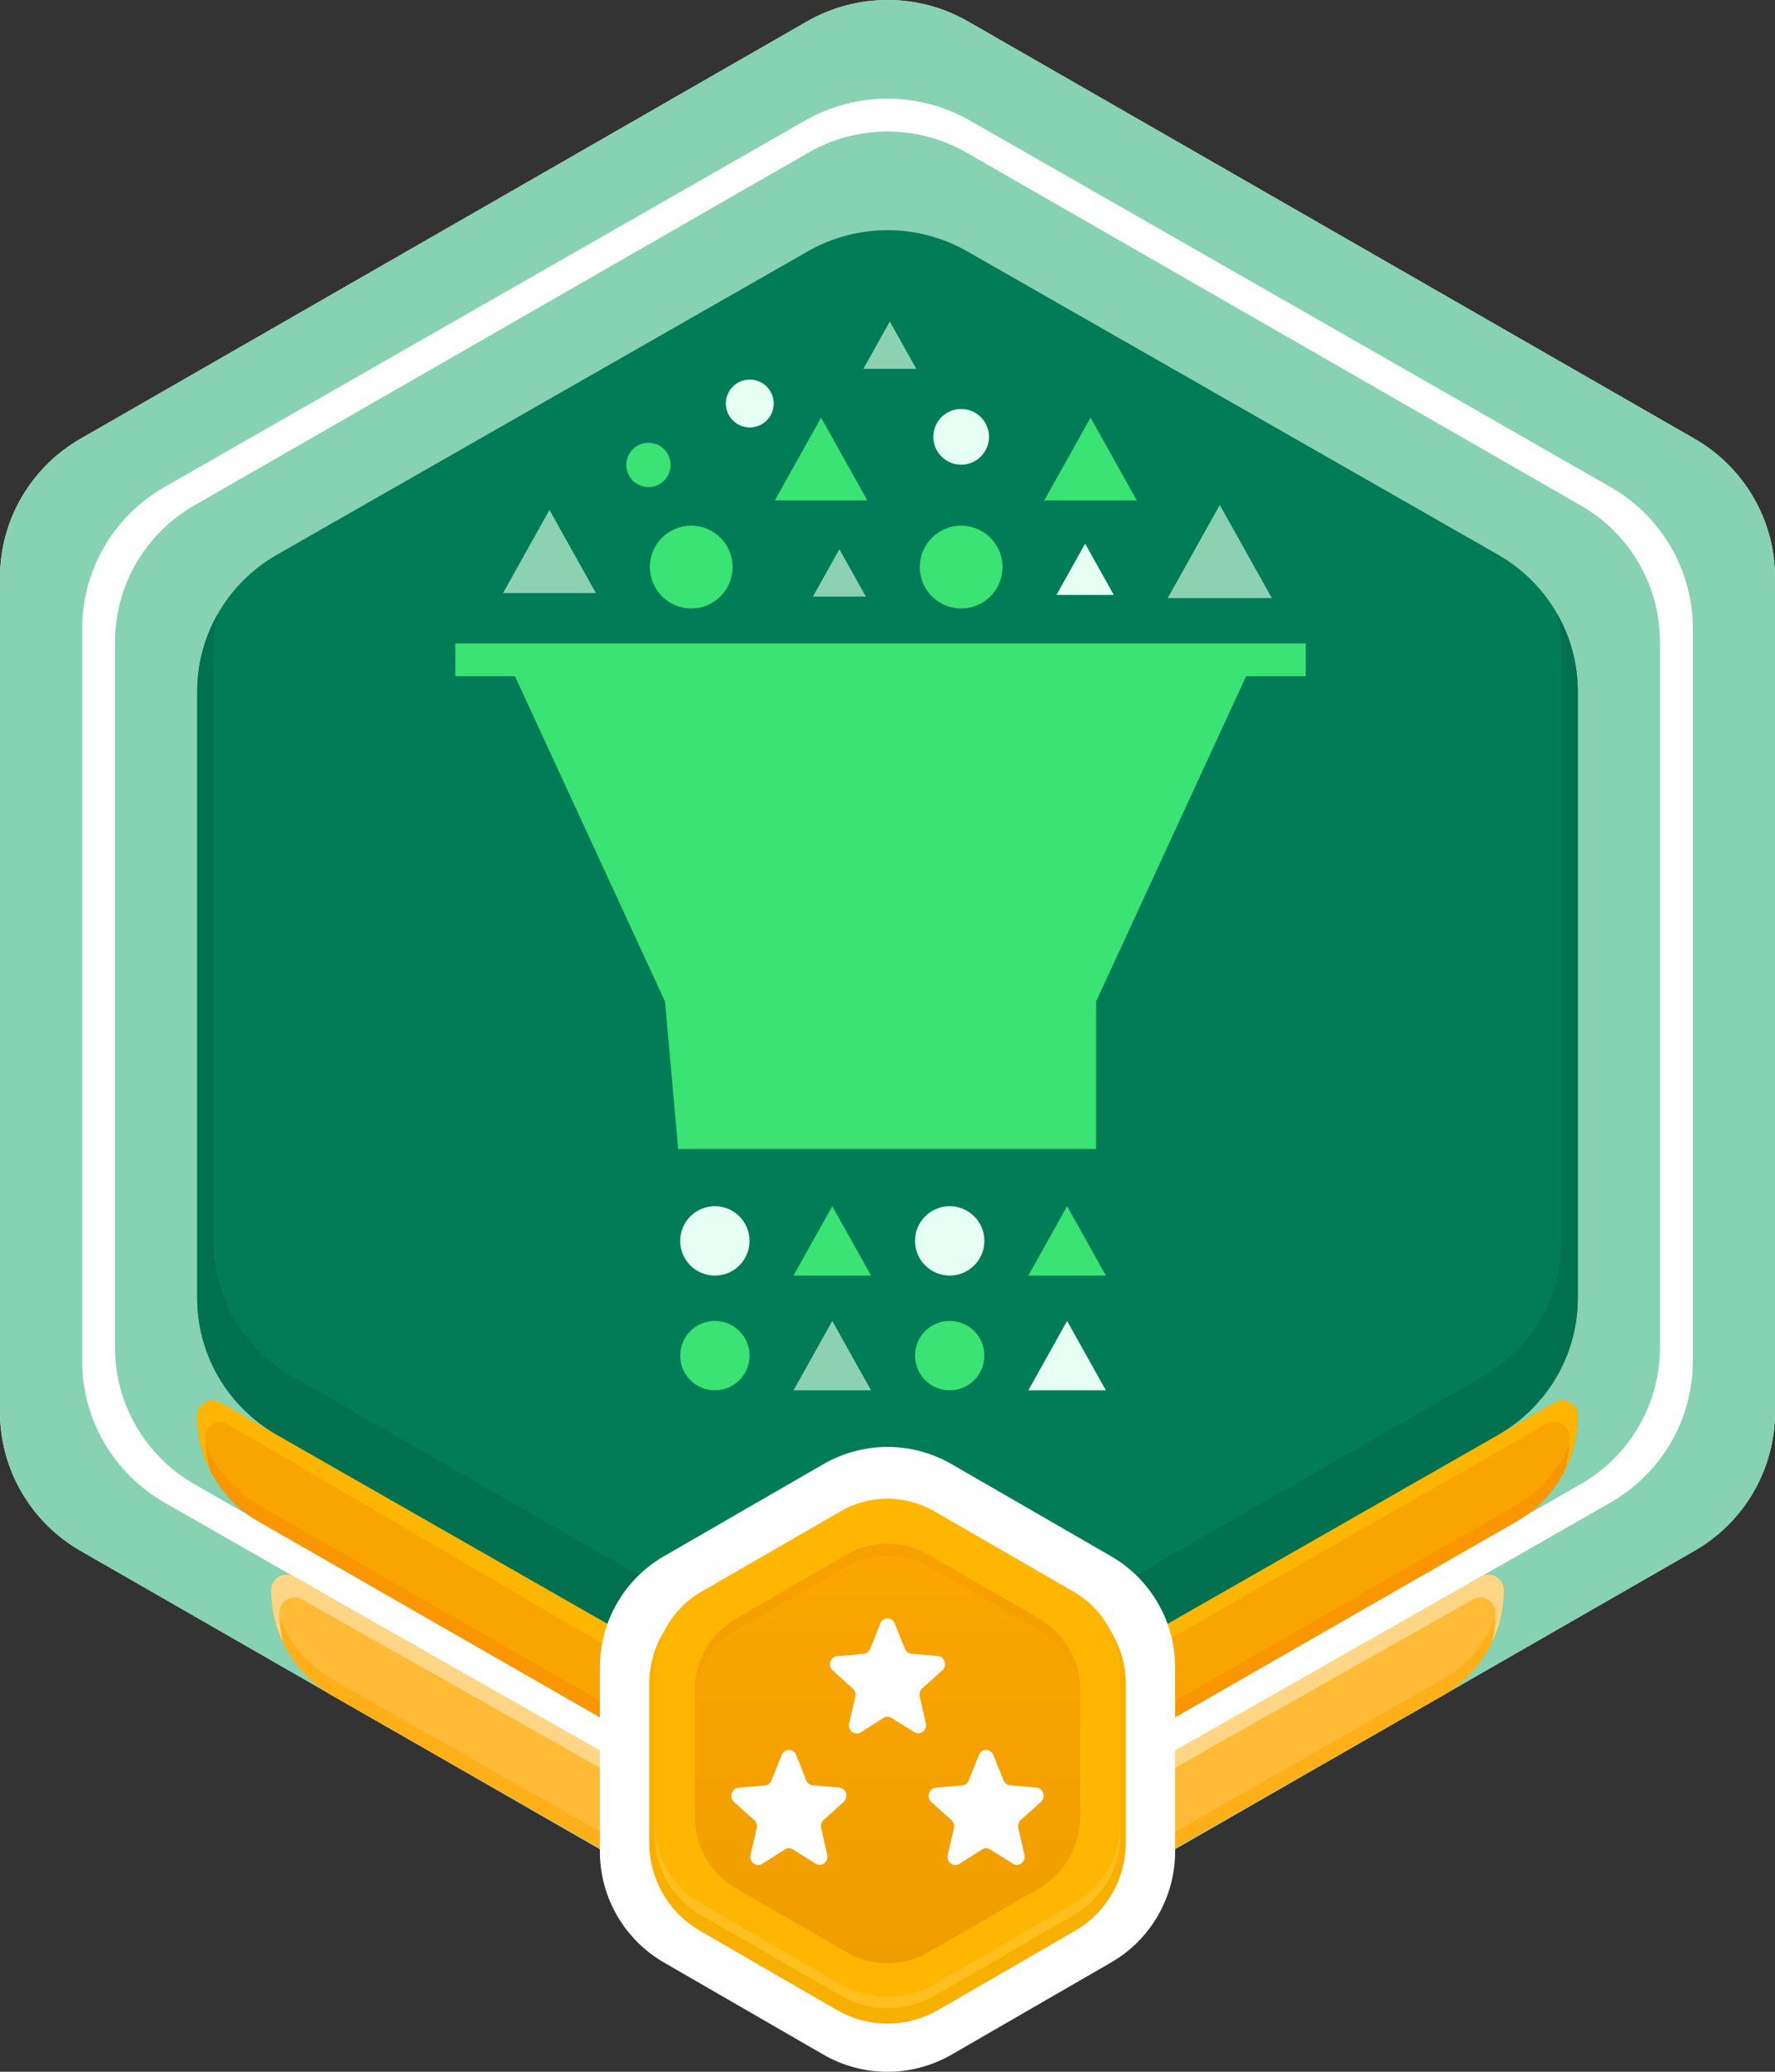
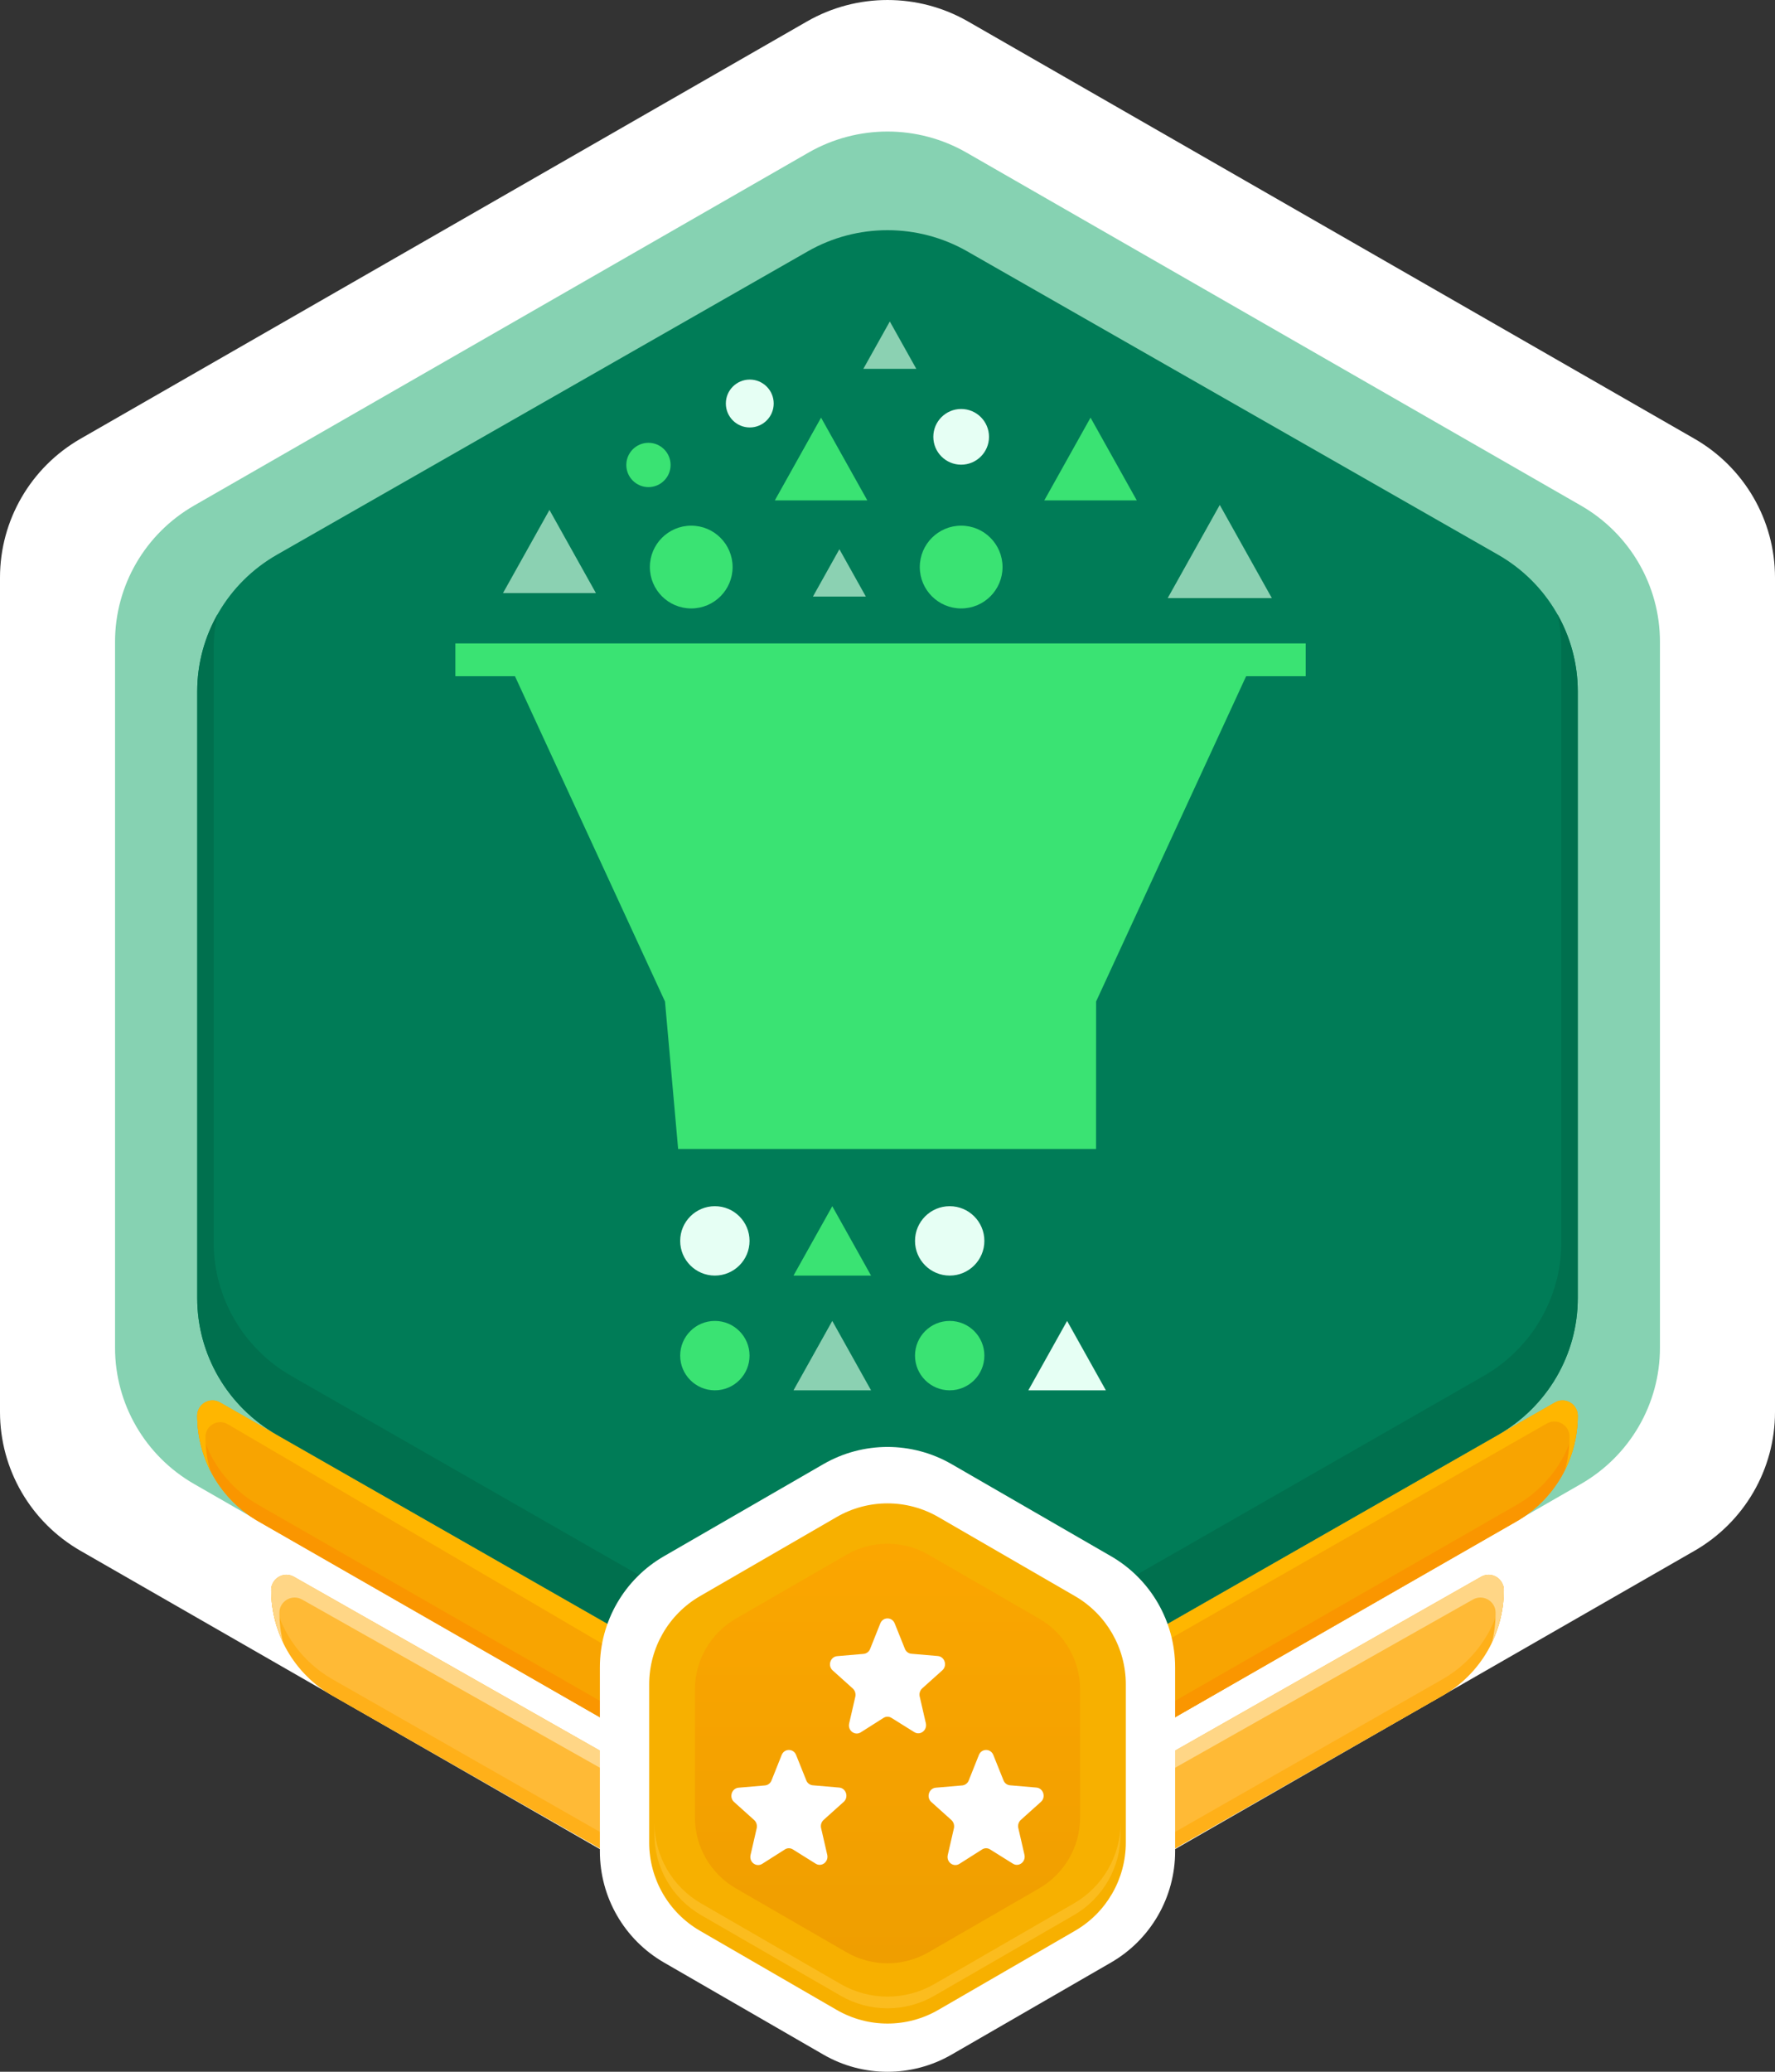
<svg xmlns="http://www.w3.org/2000/svg" width="108" height="126" viewBox="0 0 108 126" fill="none">
  <rect x="0" y="0" width="108" height="126" fill="#333333" stroke="none" />
  <path d="M49.099 1.306C52.132 -0.435 55.868 -0.435 58.901 1.306L103.098 26.682C106.132 28.423 108 31.642 108 35.124V85.876C108 89.359 106.132 92.577 103.098 94.318L58.901 119.694C55.868 121.435 52.132 121.435 49.099 119.694L4.902 94.318C1.868 92.577 0 89.359 0 85.876V35.124C0 31.642 1.868 28.423 4.902 26.682L49.099 1.306Z" fill="white" />
-   <path fill-rule="evenodd" clip-rule="evenodd" d="M58.901 1.306C55.868 -0.435 52.132 -0.435 49.099 1.306L4.902 26.682C1.868 28.423 0 31.642 0 35.124V85.876C0 89.359 1.868 92.577 4.902 94.318L49.099 119.694C52.132 121.435 55.868 121.435 58.901 119.694L103.098 94.318C106.132 92.577 108 89.359 108 85.876V35.124C108 31.642 106.132 28.423 103.098 26.682L58.901 1.306ZM59.014 7.331C55.911 5.556 52.089 5.556 48.986 7.331L10.014 29.615C6.911 31.389 5 34.667 5 38.216V82.784C5 86.332 6.911 89.611 10.014 91.385L48.986 113.669C52.089 115.444 55.911 115.444 59.014 113.669L97.986 91.385C101.089 89.611 103 86.332 103 82.784V38.216C103 34.667 101.089 31.389 97.986 29.615L59.014 7.331Z" fill="#86D2B2" />
  <path d="M49.191 9.282C52.167 7.573 55.833 7.573 58.809 9.282L96.191 30.748C99.167 32.457 101 35.615 101 39.033V81.967C101 85.385 99.167 88.543 96.191 90.252L58.809 111.718C55.833 113.427 52.167 113.427 49.191 111.718L11.809 90.252C8.833 88.543 7 85.385 7 81.967V39.033C7 35.615 8.833 32.457 11.809 30.748L49.191 9.282Z" fill="#86D2B2" />
  <path d="M92.273 92.53C94.578 91.208 96 88.754 96 86.097C96 85.385 95.231 84.939 94.613 85.292L58.85 105.714C55.849 107.428 52.151 107.428 49.15 105.714L13.387 85.292C12.769 84.939 12 85.385 12 86.097C12 88.754 13.422 91.208 15.727 92.53L49.191 111.718C52.167 113.427 55.833 113.427 58.809 111.718L92.273 92.53Z" fill="#F8A401" />
  <path d="M95.963 85.835C95.727 88.202 94.363 90.332 92.273 91.53L58.809 110.718C55.833 112.427 52.167 112.427 49.191 110.718L15.727 91.53C13.637 90.332 12.273 88.202 12.037 85.835C12.013 85.917 12 86.005 12 86.097C12 88.754 13.422 91.208 15.727 92.53L49.191 111.718C52.167 113.427 55.833 113.427 58.809 111.718L92.273 92.53C94.578 91.208 96 88.754 96 86.097C96 86.005 95.987 85.917 95.963 85.835Z" fill="#FA9600" />
  <path d="M95.216 89.415C95.723 88.402 96 87.269 96 86.097C96 85.385 95.231 84.939 94.613 85.292L58.85 105.714C55.849 107.428 52.151 107.428 49.15 105.714L13.387 85.292C12.769 84.939 12 85.385 12 86.097C12 87.278 12.281 88.418 12.795 89.438C12.602 88.783 12.5 88.096 12.5 87.395C12.5 86.698 13.256 86.265 13.858 86.617L48.65 107C51.651 108.714 55.349 108.714 58.35 107L94.113 86.577C94.731 86.225 95.5 86.671 95.5 87.382C95.5 88.08 95.402 88.763 95.216 89.415Z" fill="#FFB600" />
  <path d="M87.763 103.132C90.074 101.814 91.5 99.358 91.5 96.698C91.5 95.988 90.734 95.542 90.117 95.893L58.85 113.652C55.849 115.366 52.151 115.366 49.15 113.652L17.883 95.893C17.266 95.542 16.5 95.988 16.5 96.698C16.5 99.358 17.926 101.814 20.236 103.132L49.191 119.656C52.167 121.365 55.833 121.365 58.809 119.656L87.763 103.132Z" fill="#FFBA36" />
  <path d="M91.463 96.436C91.226 98.806 89.859 100.937 87.763 102.132L58.809 118.656C55.833 120.365 52.167 120.365 49.191 118.656L20.236 102.132C18.142 100.937 16.774 98.806 16.537 96.436C16.513 96.518 16.5 96.606 16.5 96.698C16.5 99.358 17.926 101.814 20.236 103.132L49.191 119.656C52.167 121.365 55.833 121.365 58.809 119.656L87.763 103.132C90.074 101.814 91.5 99.358 91.5 96.698C91.5 96.606 91.487 96.518 91.463 96.436Z" fill="#FFB019" />
  <path d="M90.776 99.893C91.245 98.912 91.5 97.823 91.5 96.698C91.5 95.988 90.734 95.542 90.117 95.893L58.85 113.652C55.849 115.366 52.151 115.366 49.15 113.652L17.883 95.893C17.266 95.542 16.5 95.988 16.5 96.698C16.5 97.823 16.755 98.912 17.224 99.893C17.077 99.309 17 98.702 17 98.084C17 97.376 17.763 96.931 18.38 97.279L49.15 114.652C52.151 116.366 55.849 116.366 58.85 114.652L89.621 97.279C90.237 96.931 91 97.376 91 98.084C91 98.702 90.923 99.309 90.776 99.893Z" fill="#FFD686" />
  <path d="M49.15 15.286C52.151 13.571 55.849 13.571 58.85 15.286L91.15 33.737C94.151 35.452 96 38.62 96 42.048V78.951C96 82.38 94.151 85.548 91.15 87.263L58.85 105.714C55.849 107.429 52.151 107.429 49.15 105.714L16.85 87.263C13.849 85.548 12 82.38 12 78.951V42.048C12 38.62 13.849 35.452 16.85 33.737L49.15 15.286Z" fill="#007C57" />
  <path d="M13.236 37.36C12.439 38.769 12 40.378 12 42.048V78.951C12 82.38 13.849 85.548 16.85 87.263L49.15 105.714C52.151 107.429 55.849 107.429 58.85 105.714L91.15 87.263C94.151 85.548 96 82.38 96 78.951V42.048C96 40.378 95.561 38.769 94.764 37.36C94.919 38.036 95 38.735 95 39.445V75.555C95 78.91 93.195 82.01 90.266 83.687L58.734 101.742C55.805 103.419 52.195 103.419 49.266 101.742L17.734 83.687C14.805 82.01 13 78.91 13 75.555V39.445C13 38.735 13.081 38.036 13.236 37.36Z" fill="#00704E" />
  <path d="M50.1 89.045C52.514 87.652 55.486 87.652 57.9 89.045L67.6 94.646C70.013 96.039 71.5 98.614 71.5 101.4V112.601C71.5 115.388 70.013 117.963 67.6 119.356L57.9 124.957C55.486 126.35 52.514 126.35 50.1 124.957L40.4 119.356C37.986 117.963 36.5 115.388 36.5 112.601V101.4C36.5 98.614 37.986 96.039 40.4 94.646L50.1 89.045Z" fill="white" />
  <path d="M50.908 92.262C52.821 91.156 55.179 91.156 57.092 92.262L65.408 97.073C67.321 98.18 68.5 100.226 68.5 102.439V112.061C68.5 114.275 67.321 116.321 65.408 117.427L57.092 122.238C55.179 123.345 52.821 123.345 50.908 122.238L42.592 117.427C40.679 116.321 39.5 114.275 39.5 112.061V102.439C39.5 100.226 40.679 98.18 42.592 97.073L50.908 92.262Z" fill="#F7B000" />
-   <path d="M51.152 91.91C52.915 90.893 55.086 90.893 56.849 91.91L65.336 96.81C67.099 97.828 68.184 99.709 68.184 101.744V111.544C68.184 113.579 67.099 115.46 65.336 116.478L56.849 121.378C55.086 122.395 52.915 122.395 51.152 121.378L42.665 116.478C40.902 115.46 39.816 113.579 39.816 111.544V101.744C39.816 99.709 40.902 97.828 42.665 96.81L51.152 91.91Z" fill="#FFB600" />
  <path opacity="0.5" d="M39.816 110.832V111.544C39.816 113.579 40.902 115.46 42.665 116.478L51.152 121.378C52.915 122.395 55.086 122.395 56.849 121.378L65.336 116.478C67.099 115.46 68.184 113.579 68.184 111.544V110.832C68.184 112.867 67.099 114.748 65.336 115.765L56.849 120.666C55.086 121.683 52.915 121.683 51.152 120.666L42.665 115.765C40.902 114.748 39.816 112.867 39.816 110.832Z" fill="#FFC83D" />
  <path d="M51.508 94.553C53.05 93.663 54.95 93.663 56.493 94.553L63.225 98.44C64.767 99.331 65.718 100.976 65.718 102.757V110.531C65.718 112.312 64.767 113.958 63.225 114.848L56.493 118.735C54.95 119.625 53.05 119.625 51.508 118.735L44.776 114.848C43.233 113.958 42.283 112.312 42.283 110.531V102.757C42.283 100.976 43.233 99.331 44.776 98.44L51.508 94.553Z" fill="url(#paint0_linear_150_4688)" />
-   <path opacity="0.7" d="M56.493 94.553C54.95 93.663 53.05 93.663 51.508 94.553L44.776 98.44C43.233 99.331 42.283 100.976 42.283 102.757V103.469C42.283 101.688 43.233 100.043 44.776 99.152L51.508 95.265C53.05 94.375 54.95 94.375 56.493 95.265L63.225 99.152C64.767 100.043 65.718 101.688 65.718 103.469V102.757C65.718 100.976 64.767 99.331 63.225 98.44L56.493 94.553Z" fill="#F69E00" />
  <path d="M56.112 102.683L57.336 101.585C57.653 101.3 57.483 100.755 57.063 100.716L55.456 100.578C55.279 100.563 55.124 100.448 55.058 100.278L54.439 98.734C54.276 98.327 53.724 98.327 53.561 98.734L52.942 100.286C52.876 100.455 52.721 100.57 52.544 100.586L50.937 100.724C50.517 100.763 50.347 101.308 50.664 101.592L51.888 102.691C52.021 102.814 52.08 102.998 52.043 103.183L51.667 104.819C51.571 105.25 52.013 105.58 52.374 105.357L53.753 104.481C53.908 104.381 54.092 104.381 54.247 104.481L55.626 105.342C55.987 105.572 56.429 105.234 56.333 104.804L55.957 103.167C55.92 102.991 55.979 102.806 56.112 102.683Z" fill="white" />
  <path d="M50.112 110.683L51.336 109.585C51.653 109.3 51.483 108.755 51.063 108.716L49.456 108.578C49.279 108.563 49.124 108.448 49.058 108.278L48.439 106.734C48.276 106.327 47.724 106.327 47.561 106.734L46.942 108.286C46.876 108.455 46.721 108.57 46.544 108.586L44.937 108.724C44.517 108.763 44.347 109.308 44.664 109.592L45.888 110.691C46.021 110.814 46.08 110.998 46.043 111.183L45.667 112.819C45.571 113.25 46.013 113.58 46.374 113.357L47.753 112.481C47.908 112.381 48.092 112.381 48.247 112.481L49.626 113.342C49.987 113.572 50.429 113.234 50.333 112.804L49.957 111.167C49.92 110.991 49.979 110.806 50.112 110.683Z" fill="white" />
  <path d="M62.112 110.683L63.336 109.585C63.653 109.3 63.483 108.755 63.063 108.716L61.456 108.578C61.279 108.563 61.124 108.448 61.058 108.278L60.439 106.734C60.276 106.327 59.724 106.327 59.561 106.734L58.942 108.286C58.876 108.455 58.721 108.57 58.544 108.586L56.937 108.724C56.517 108.763 56.347 109.308 56.664 109.592L57.888 110.691C58.021 110.814 58.08 110.998 58.043 111.183L57.667 112.819C57.571 113.25 58.013 113.58 58.374 113.357L59.753 112.481C59.908 112.381 60.092 112.381 60.247 112.481L61.626 113.342C61.987 113.572 62.429 113.234 62.333 112.804L61.957 111.167C61.92 110.991 61.979 110.806 62.112 110.683Z" fill="white" />
-   <path d="M64.928 73.359L67.287 77.578H62.569L64.928 73.359Z" fill="#3AE373" />
  <path d="M64.928 80.337L67.287 84.556H62.569L64.928 80.337Z" fill="#E6FFF4" />
  <path d="M50.64 73.359L52.999 77.578H48.281L50.64 73.359Z" fill="#3AE373" />
  <path d="M50.64 80.336L52.999 84.556H48.281L50.64 80.336Z" fill="#8BD1B2" />
  <circle cx="43.496" cy="75.468" r="2.11" fill="#E6FFF4" />
  <circle cx="43.496" cy="82.446" r="2.11" fill="#3AE373" />
  <circle cx="57.784" cy="75.468" r="2.11" fill="#E6FFF4" />
  <circle cx="57.784" cy="82.446" r="2.11" fill="#3AE373" />
  <path d="M66.354 25.4L69.168 30.434H63.539L66.354 25.4Z" fill="#3AE373" />
-   <path d="M66.025 33.063L67.768 36.181H64.281L66.025 33.063Z" fill="#E6FFF4" />
  <path d="M49.958 25.4L52.773 30.434H47.144L49.958 25.4Z" fill="#3AE373" />
  <path d="M51.073 33.403L52.683 36.283H49.463L51.073 33.403Z" fill="#8BD1B2" />
  <path d="M33.432 31.014L36.259 36.07H30.605L33.432 31.014Z" fill="#8BD1B2" />
  <path d="M54.141 19.552L55.752 22.431H52.531L54.141 19.552Z" fill="#8BD1B2" />
  <path d="M74.217 30.71L77.384 36.374H71.05L74.217 30.71Z" fill="#8BD1B2" />
  <circle cx="45.62" cy="24.541" r="1.456" fill="#E6FFF4" />
  <circle cx="42.058" cy="34.487" r="2.517" fill="#3AE373" />
  <circle cx="58.482" cy="26.567" r="1.694" fill="#E6FFF4" />
  <circle cx="58.482" cy="34.487" r="2.517" fill="#3AE373" />
  <circle cx="39.455" cy="28.278" r="1.347" fill="#3AE373" />
  <rect x="27.707" y="39.131" width="51.739" height="1.995" fill="#3AE373" />
  <path d="M30.895 40.176H76.259L66.692 60.91L66.689 69.877H53.975H41.261L40.462 60.91L30.895 40.176Z" fill="#3AE373" />
  <defs>
    <linearGradient id="paint0_linear_150_4688" x1="54" y1="93.885" x2="54" y2="119.403" gradientUnits="userSpaceOnUse">
      <stop stop-color="#FBA600" />
      <stop offset="1" stop-color="#EF9E00" />
    </linearGradient>
  </defs>
</svg>